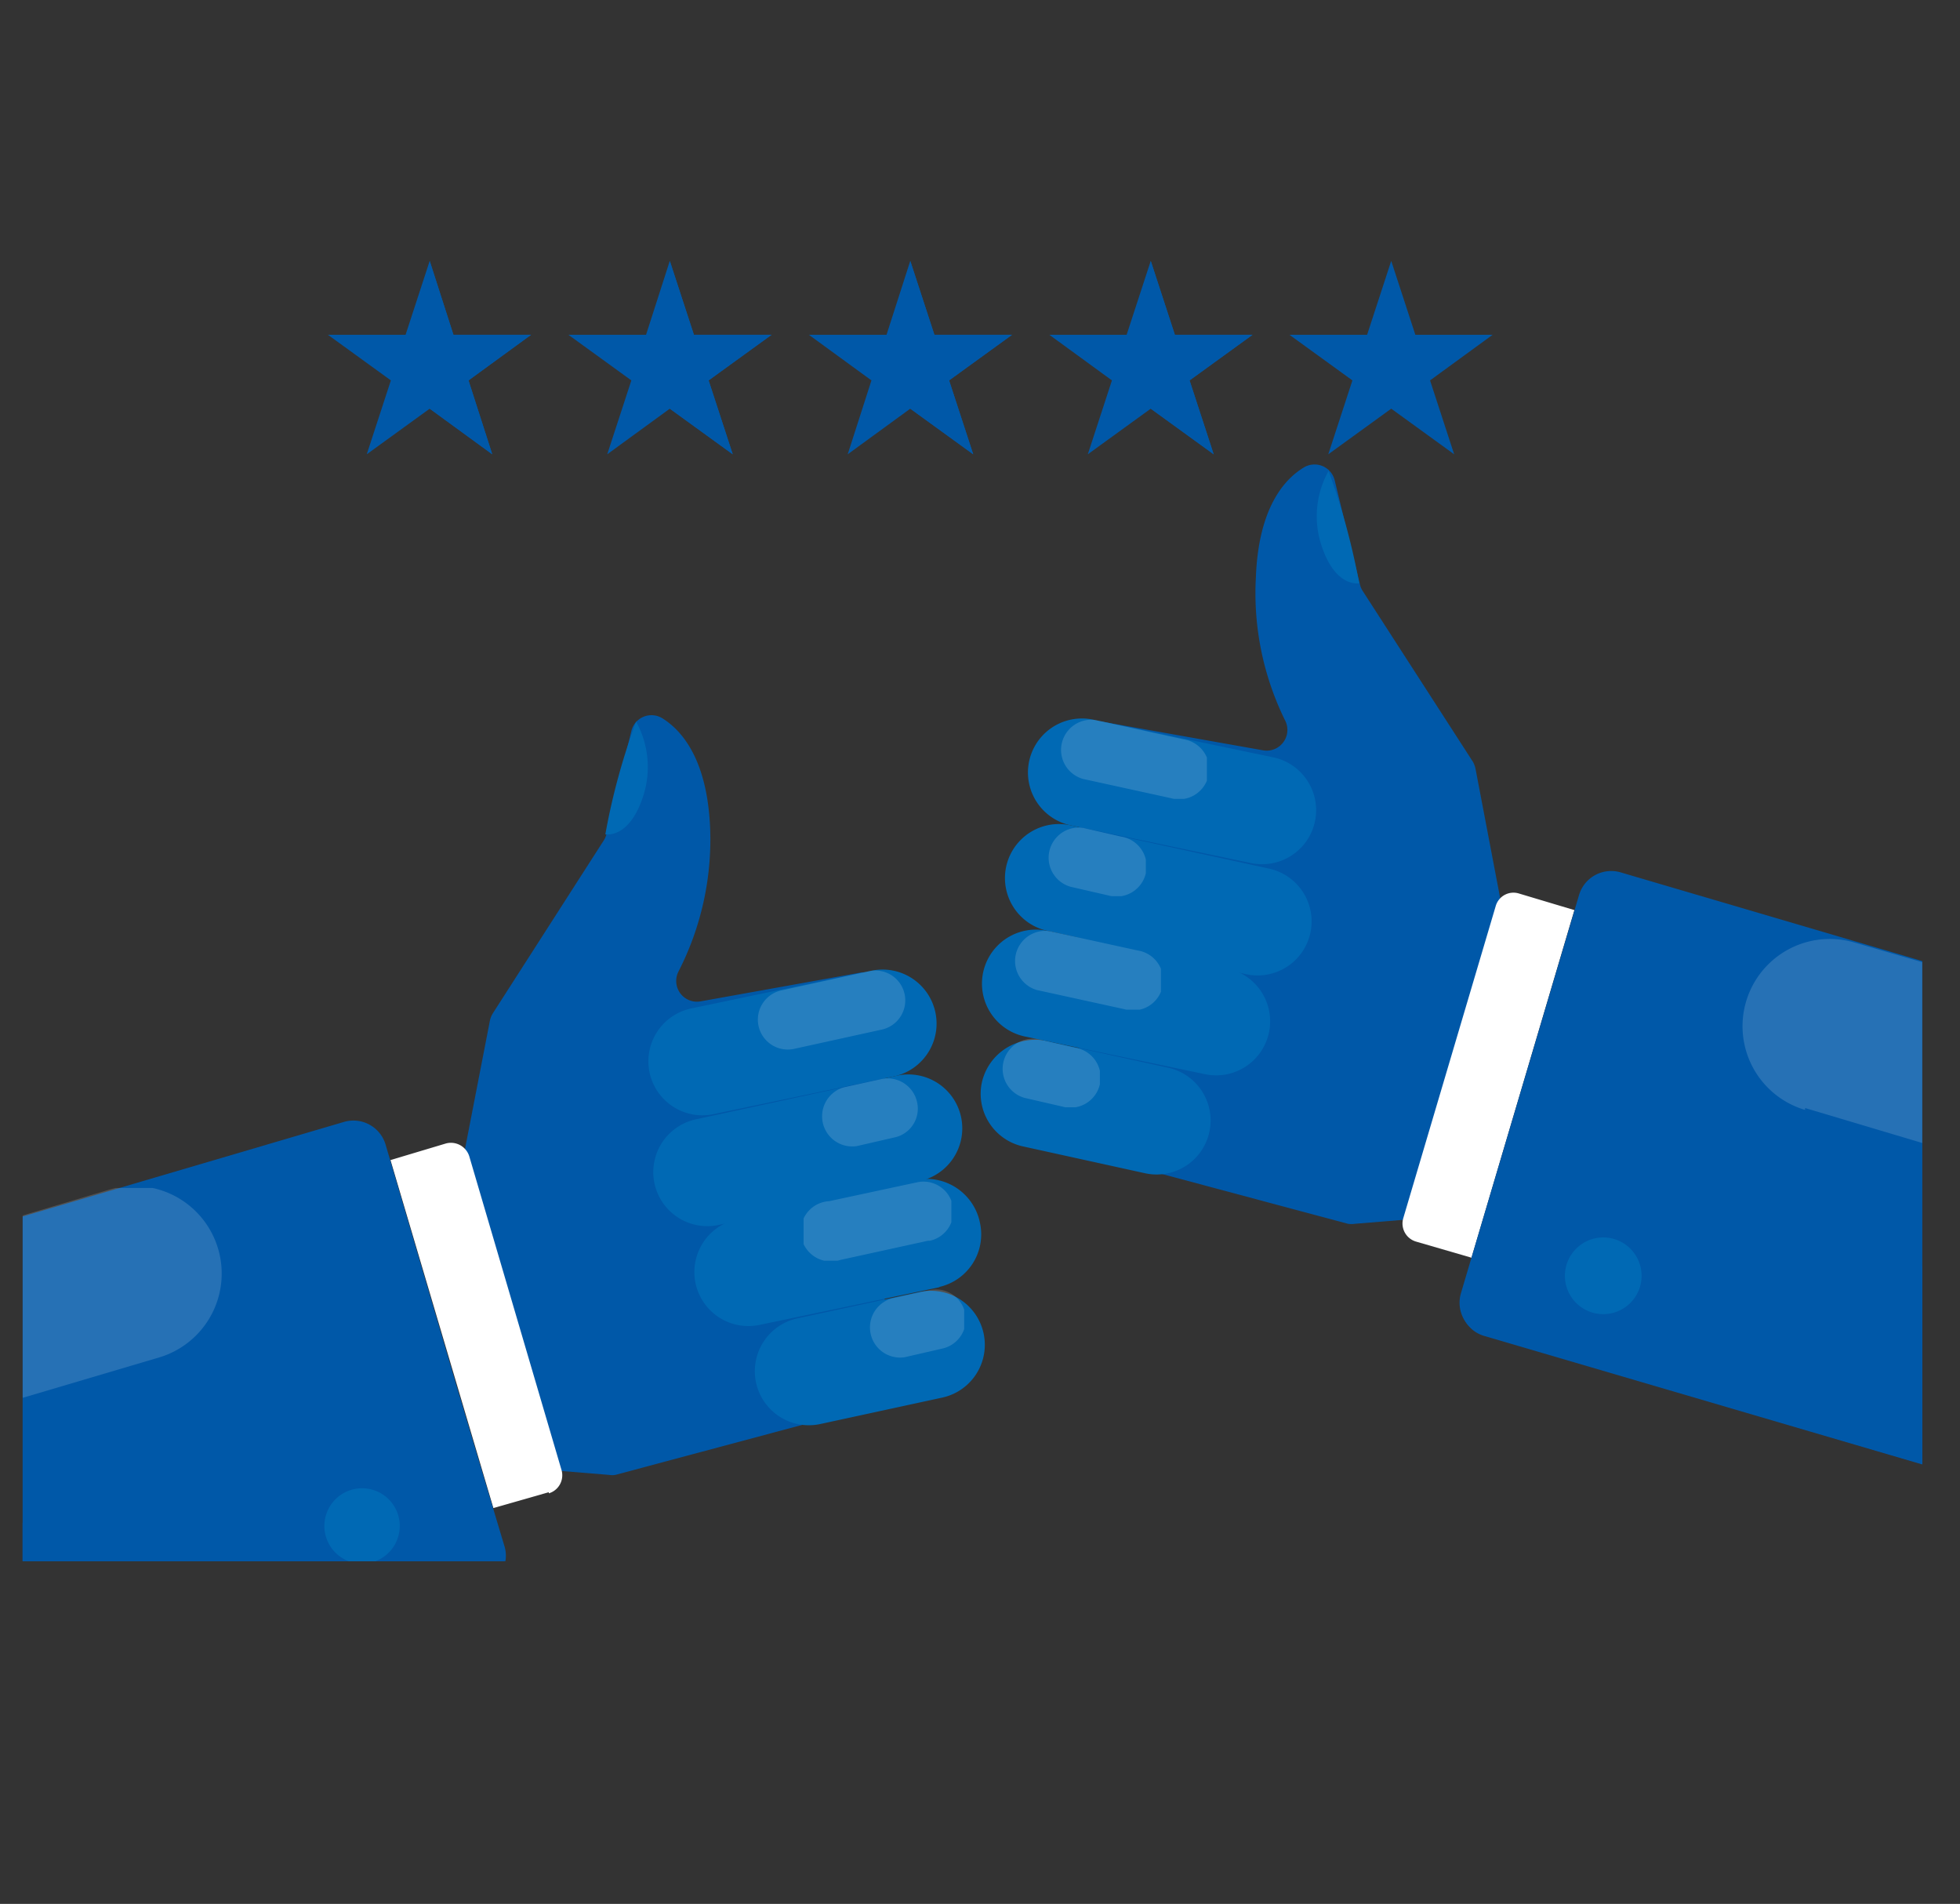
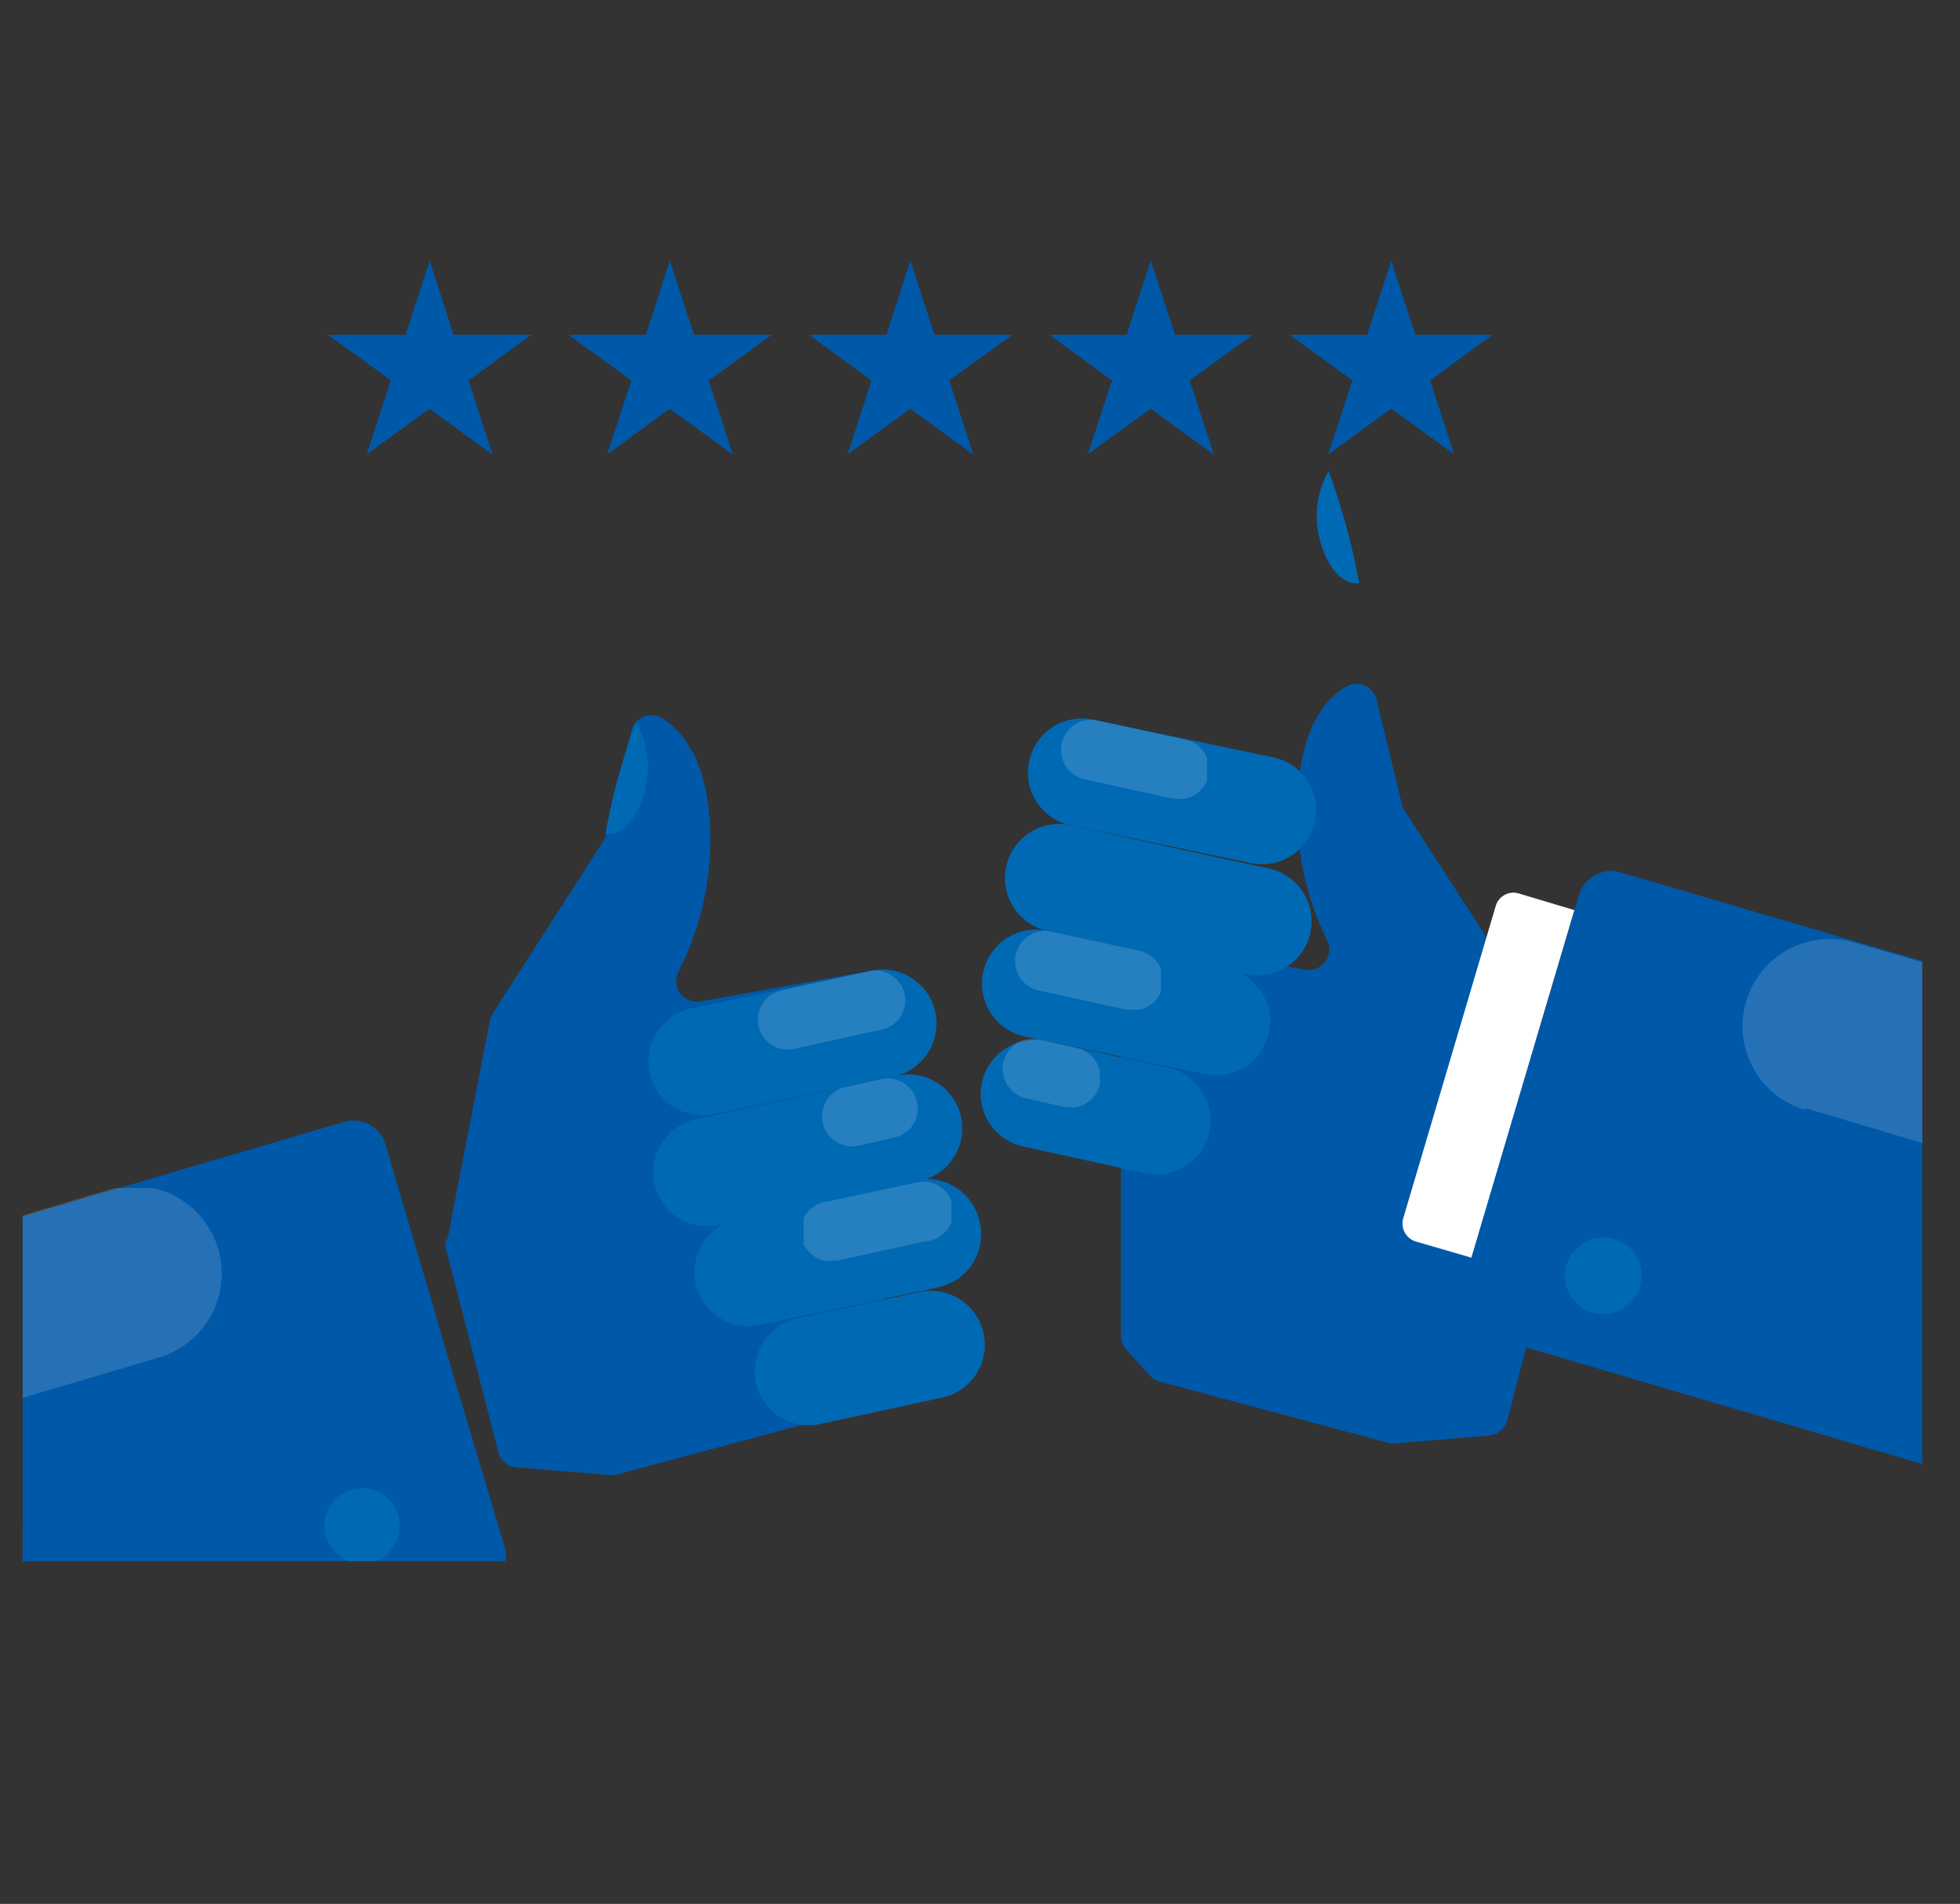
<svg xmlns="http://www.w3.org/2000/svg" id="Layer_1" data-name="Layer 1" viewBox="0 0 52 50.5">
  <rect x="0" y="0" width="52" height="50.5" fill="#333333" stroke="none" />
  <defs>
    <style>.cls-1{fill:none;}.cls-2{clip-path:url(#clip-path);}.cls-3{fill:#0058a8;}.cls-4{clip-path:url(#clip-path-2);}.cls-5{fill:#0069b4;}.cls-6{opacity:0.15;}.cls-7{clip-path:url(#clip-path-3);}.cls-8{fill:#fff;}.cls-9{clip-path:url(#clip-path-4);}.cls-10{clip-path:url(#clip-path-5);}.cls-11{clip-path:url(#clip-path-6);}.cls-12{clip-path:url(#clip-path-7);}.cls-13{clip-path:url(#clip-path-8);}.cls-14{clip-path:url(#clip-path-9);}.cls-15{clip-path:url(#clip-path-10);}.cls-16{clip-path:url(#clip-path-11);}.cls-17{clip-path:url(#clip-path-12);}</style>
    <clipPath id="clip-path">
      <rect class="cls-1" y="-2" width="51" height="51" />
    </clipPath>
    <clipPath id="clip-path-2">
      <rect class="cls-1" x="0.6" y="9.03" width="50.4" height="32.38" />
    </clipPath>
    <clipPath id="clip-path-3">
      <rect class="cls-1" x="28.1" y="19.09" width="3.92" height="2.1" />
    </clipPath>
    <clipPath id="clip-path-4">
      <rect class="cls-1" x="26.88" y="24.68" width="3.92" height="2.1" />
    </clipPath>
    <clipPath id="clip-path-5">
-       <rect class="cls-1" x="27.77" y="21.95" width="2.63" height="1.82" />
-     </clipPath>
+       </clipPath>
    <clipPath id="clip-path-6">
      <rect class="cls-1" x="26.55" y="27.55" width="2.63" height="1.82" />
    </clipPath>
    <clipPath id="clip-path-7">
      <rect class="cls-1" x="46.23" y="24.85" width="10.67" height="6.42" />
    </clipPath>
    <clipPath id="clip-path-8">
      <rect class="cls-1" x="20.1" y="25.74" width="3.92" height="2.1" />
    </clipPath>
    <clipPath id="clip-path-9">
      <rect class="cls-1" x="21.32" y="31.34" width="3.92" height="2.1" />
    </clipPath>
    <clipPath id="clip-path-10">
      <rect class="cls-1" x="21.73" y="28.6" width="2.63" height="1.82" />
    </clipPath>
    <clipPath id="clip-path-11">
-       <rect class="cls-1" x="22.95" y="34.2" width="2.63" height="1.82" />
-     </clipPath>
+       </clipPath>
    <clipPath id="clip-path-12">
      <rect class="cls-1" x="-4.78" y="31.51" width="10.67" height="6.42" />
    </clipPath>
  </defs>
  <title>webicon_1-19</title>
  <g class="cls-2">
    <polygon class="cls-3" points="11.4 6.92 12.03 8.88 14.09 8.88 12.43 10.09 13.06 12.05 11.4 10.84 9.73 12.05 10.37 10.09 8.7 8.88 10.76 8.88 11.4 6.92" />
    <polygon class="cls-3" points="14.09 8.88 12.03 8.88 11.4 6.92 11.4 10.84 13.06 12.05 12.43 10.09 14.09 8.88" />
    <polygon class="cls-3" points="17.77 6.92 18.41 8.88 20.47 8.88 18.8 10.09 19.44 12.05 17.77 10.84 16.11 12.05 16.75 10.09 15.08 8.88 17.14 8.88 17.77 6.92" />
    <polygon class="cls-3" points="20.47 8.88 18.41 8.88 17.77 6.92 17.77 10.84 19.44 12.05 18.8 10.09 20.47 8.88" />
    <polygon class="cls-3" points="24.15 6.92 24.79 8.88 26.85 8.88 25.18 10.09 25.82 12.05 24.15 10.84 22.49 12.05 23.12 10.09 21.46 8.88 23.52 8.88 24.15 6.92" />
    <polygon class="cls-3" points="26.85 8.88 24.79 8.88 24.15 6.92 24.15 10.84 25.82 12.05 25.18 10.09 26.85 8.88" />
    <polygon class="cls-3" points="30.53 6.92 31.17 8.88 33.23 8.88 31.56 10.09 32.2 12.05 30.53 10.84 28.86 12.05 29.5 10.09 27.84 8.88 29.89 8.88 30.53 6.92" />
    <polygon class="cls-3" points="33.23 8.88 31.17 8.88 30.53 6.92 30.53 10.84 32.2 12.05 31.56 10.09 33.23 8.88" />
    <polygon class="cls-3" points="36.91 6.92 37.55 8.88 39.6 8.88 37.94 10.09 38.58 12.05 36.91 10.84 35.24 12.05 35.88 10.09 34.21 8.88 36.27 8.88 36.91 6.92" />
    <g class="cls-4">
-       <path class="cls-3" d="M40.26,26.23l-1.11-5.82a.68.68,0,0,0-.07-.2l-2.93-4.54a.51.51,0,0,1-.07-.17l-.67-2.76a.55.55,0,0,0-.82-.34c-.53.32-1.2,1.09-1.27,2.9a7.63,7.63,0,0,0,.78,3.82.55.55,0,0,1-.6.78l-4.22-.75a.55.55,0,0,0-.65.49l0,9.92a.57.57,0,0,0,.14.42l.64.7a.53.53,0,0,0,.26.15l6.09,1.63a.62.62,0,0,0,.19,0l2.44-.2a.57.57,0,0,0,.49-.41l1.39-5.4a.65.65,0,0,0,0-.24" />
+       <path class="cls-3" d="M40.26,26.23a.68.68,0,0,0-.07-.2l-2.93-4.54a.51.51,0,0,1-.07-.17l-.67-2.76a.55.55,0,0,0-.82-.34c-.53.32-1.2,1.09-1.27,2.9a7.63,7.63,0,0,0,.78,3.82.55.55,0,0,1-.6.78l-4.22-.75a.55.55,0,0,0-.65.49l0,9.92a.57.57,0,0,0,.14.42l.64.7a.53.53,0,0,0,.26.15l6.09,1.63a.62.62,0,0,0,.19,0l2.44-.2a.57.57,0,0,0,.49-.41l1.39-5.4a.65.65,0,0,0,0-.24" />
      <path class="cls-5" d="M28.4,21.89l4.78,1a1.43,1.43,0,1,0,.61-2.8l-4.78-1a1.43,1.43,0,0,0-.61,2.8" />
      <path class="cls-5" d="M27.79,24.69l5.27,1.15a1.43,1.43,0,0,0,.61-2.8L28.4,21.89a1.43,1.43,0,0,0-.61,2.8" />
      <path class="cls-5" d="M27.18,27.49l4.78,1a1.43,1.43,0,1,0,.61-2.8l-4.78-1a1.43,1.43,0,0,0-.61,2.8" />
      <path class="cls-5" d="M27.15,30.41l3.23.71a1.43,1.43,0,1,0,.61-2.8l-3.23-.71a1.45,1.45,0,0,0-1.71,1.1,1.43,1.43,0,0,0,1.1,1.7" />
      <g class="cls-6">
        <g class="cls-7">
          <path class="cls-8" d="M28.73,20.66l2.33.51a.8.8,0,1,0,.34-1.56l-2.33-.51a.8.8,0,0,0-.34,1.56" />
        </g>
      </g>
      <g class="cls-6">
        <g class="cls-9">
          <path class="cls-8" d="M27.51,26.26l2.33.51a.8.8,0,1,0,.34-1.56l-2.33-.51a.8.8,0,0,0-.34,1.56" />
        </g>
      </g>
      <g class="cls-6">
        <g class="cls-10">
          <path class="cls-8" d="M28.4,23.52l1,.23a.8.8,0,1,0,.34-1.56l-1-.23a.8.8,0,0,0-.34,1.56" />
        </g>
      </g>
      <g class="cls-6">
        <g class="cls-11">
          <path class="cls-8" d="M27.18,29.12l1,.23a.8.8,0,1,0,.34-1.56l-1-.23a.8.8,0,0,0-.34,1.56" />
        </g>
      </g>
      <path class="cls-5" d="M35.26,12.47a2.46,2.46,0,0,0-.2,2c.37,1.13,1,1,1,1a18.41,18.41,0,0,0-.82-3" />
      <path class="cls-8" d="M37.56,32.93l1.48.43,2.73-9.22L40.3,23.7a.49.49,0,0,0-.62.34l-2.45,8.27a.5.5,0,0,0,.33.62" />
      <path class="cls-3" d="M39.37,35.41l13.59,4L56.6,27.14l-13.6-4a.89.89,0,0,0-1.11.61L38.76,34.3a.89.89,0,0,0,.61,1.11" />
-       <path class="cls-3" d="M53,39.43l-13.64-4a.86.86,0,0,1-.57-1.06l1.19-4L54.4,34.58Z" />
      <path class="cls-5" d="M41.56,33.55a1,1,0,1,0,1.95.58,1,1,0,0,0-1.95-.58" />
      <g class="cls-6">
        <g class="cls-12">
          <path class="cls-8" d="M47.89,29.39l6,1.79a2.31,2.31,0,0,0,1.31-4.44L49.2,25a2.31,2.31,0,0,0-1.31,4.44" />
        </g>
      </g>
      <path class="cls-3" d="M11.87,32.88,13,27.06a.64.64,0,0,1,.08-.19L16,22.32a.6.6,0,0,0,.08-.16l.67-2.77a.55.55,0,0,1,.82-.34c.53.33,1.19,1.1,1.27,2.9A7.68,7.68,0,0,1,18,25.77a.55.55,0,0,0,.59.79l4.23-.76a.55.55,0,0,1,.65.49l0,9.93a.56.56,0,0,1-.15.42l-.63.69a.53.53,0,0,1-.27.16l-6.09,1.63a.55.55,0,0,1-.18,0l-2.44-.2a.54.54,0,0,1-.49-.41l-1.39-5.4a.65.65,0,0,1,0-.24" />
      <path class="cls-5" d="M23.72,28.55l-4.78,1a1.43,1.43,0,0,1-.61-2.8l4.78-1a1.43,1.43,0,1,1,.61,2.8" />
      <path class="cls-5" d="M24.33,31.34l-5.26,1.15a1.43,1.43,0,1,1-.61-2.8l5.26-1.14a1.43,1.43,0,1,1,.61,2.79" />
      <path class="cls-5" d="M24.94,34.14l-4.78,1a1.43,1.43,0,0,1-.61-2.8l4.78-1.05A1.45,1.45,0,0,1,26,32.44a1.43,1.43,0,0,1-1.1,1.7" />
      <path class="cls-5" d="M25,37.07l-3.23.7a1.43,1.43,0,0,1-.62-2.8l3.24-.7a1.43,1.43,0,1,1,.61,2.8" />
      <g class="cls-6">
        <g class="cls-13">
          <path class="cls-8" d="M23.39,27.31l-2.32.51a.79.79,0,1,1-.34-1.55l2.33-.51a.79.79,0,0,1,.33,1.55" />
        </g>
      </g>
      <g class="cls-6">
        <g class="cls-14">
          <path class="cls-8" d="M24.62,32.91l-2.33.51A.8.8,0,1,1,22,31.86l2.33-.5a.79.79,0,0,1,.34,1.55" />
        </g>
      </g>
      <g class="cls-6">
        <g class="cls-15">
          <path class="cls-8" d="M23.73,30.17l-1,.23a.8.8,0,0,1-.34-1.56l1-.22a.8.8,0,0,1,.94.61.78.78,0,0,1-.6.94" />
        </g>
      </g>
      <g class="cls-6">
        <g class="cls-16">
          <path class="cls-8" d="M25,35.77l-1,.23a.8.8,0,0,1-.34-1.56l1-.22A.79.79,0,1,1,25,35.77" />
        </g>
      </g>
      <path class="cls-5" d="M16.87,19.13a2.49,2.49,0,0,1,.19,2c-.37,1.13-1,1-1,1a17.47,17.47,0,0,1,.82-3" />
-       <path class="cls-8" d="M14.56,39.58,13.09,40l-2.73-9.23,1.47-.44a.51.51,0,0,1,.62.34L14.9,39a.5.5,0,0,1-.34.61" />
      <path class="cls-3" d="M12.76,42.06l-13.6,4-3.64-12.3,13.6-4a.89.89,0,0,1,1.11.6L13.36,41a.9.9,0,0,1-.6,1.11" />
      <path class="cls-3" d="M-.84,46.09l13.64-4A.86.86,0,0,0,13.38,41l-1.2-4L-2.27,41.23Z" />
      <path class="cls-5" d="M10.57,40.21a1,1,0,1,1-1.26-.69,1,1,0,0,1,1.26.69" />
      <g class="cls-6">
        <g class="cls-17">
          <path class="cls-8" d="M4.24,36l-6.05,1.79a2.33,2.33,0,0,1-2.88-1.56,2.33,2.33,0,0,1,1.57-2.88l6-1.79A2.32,2.32,0,0,1,4.24,36" />
        </g>
      </g>
    </g>
  </g>
</svg>